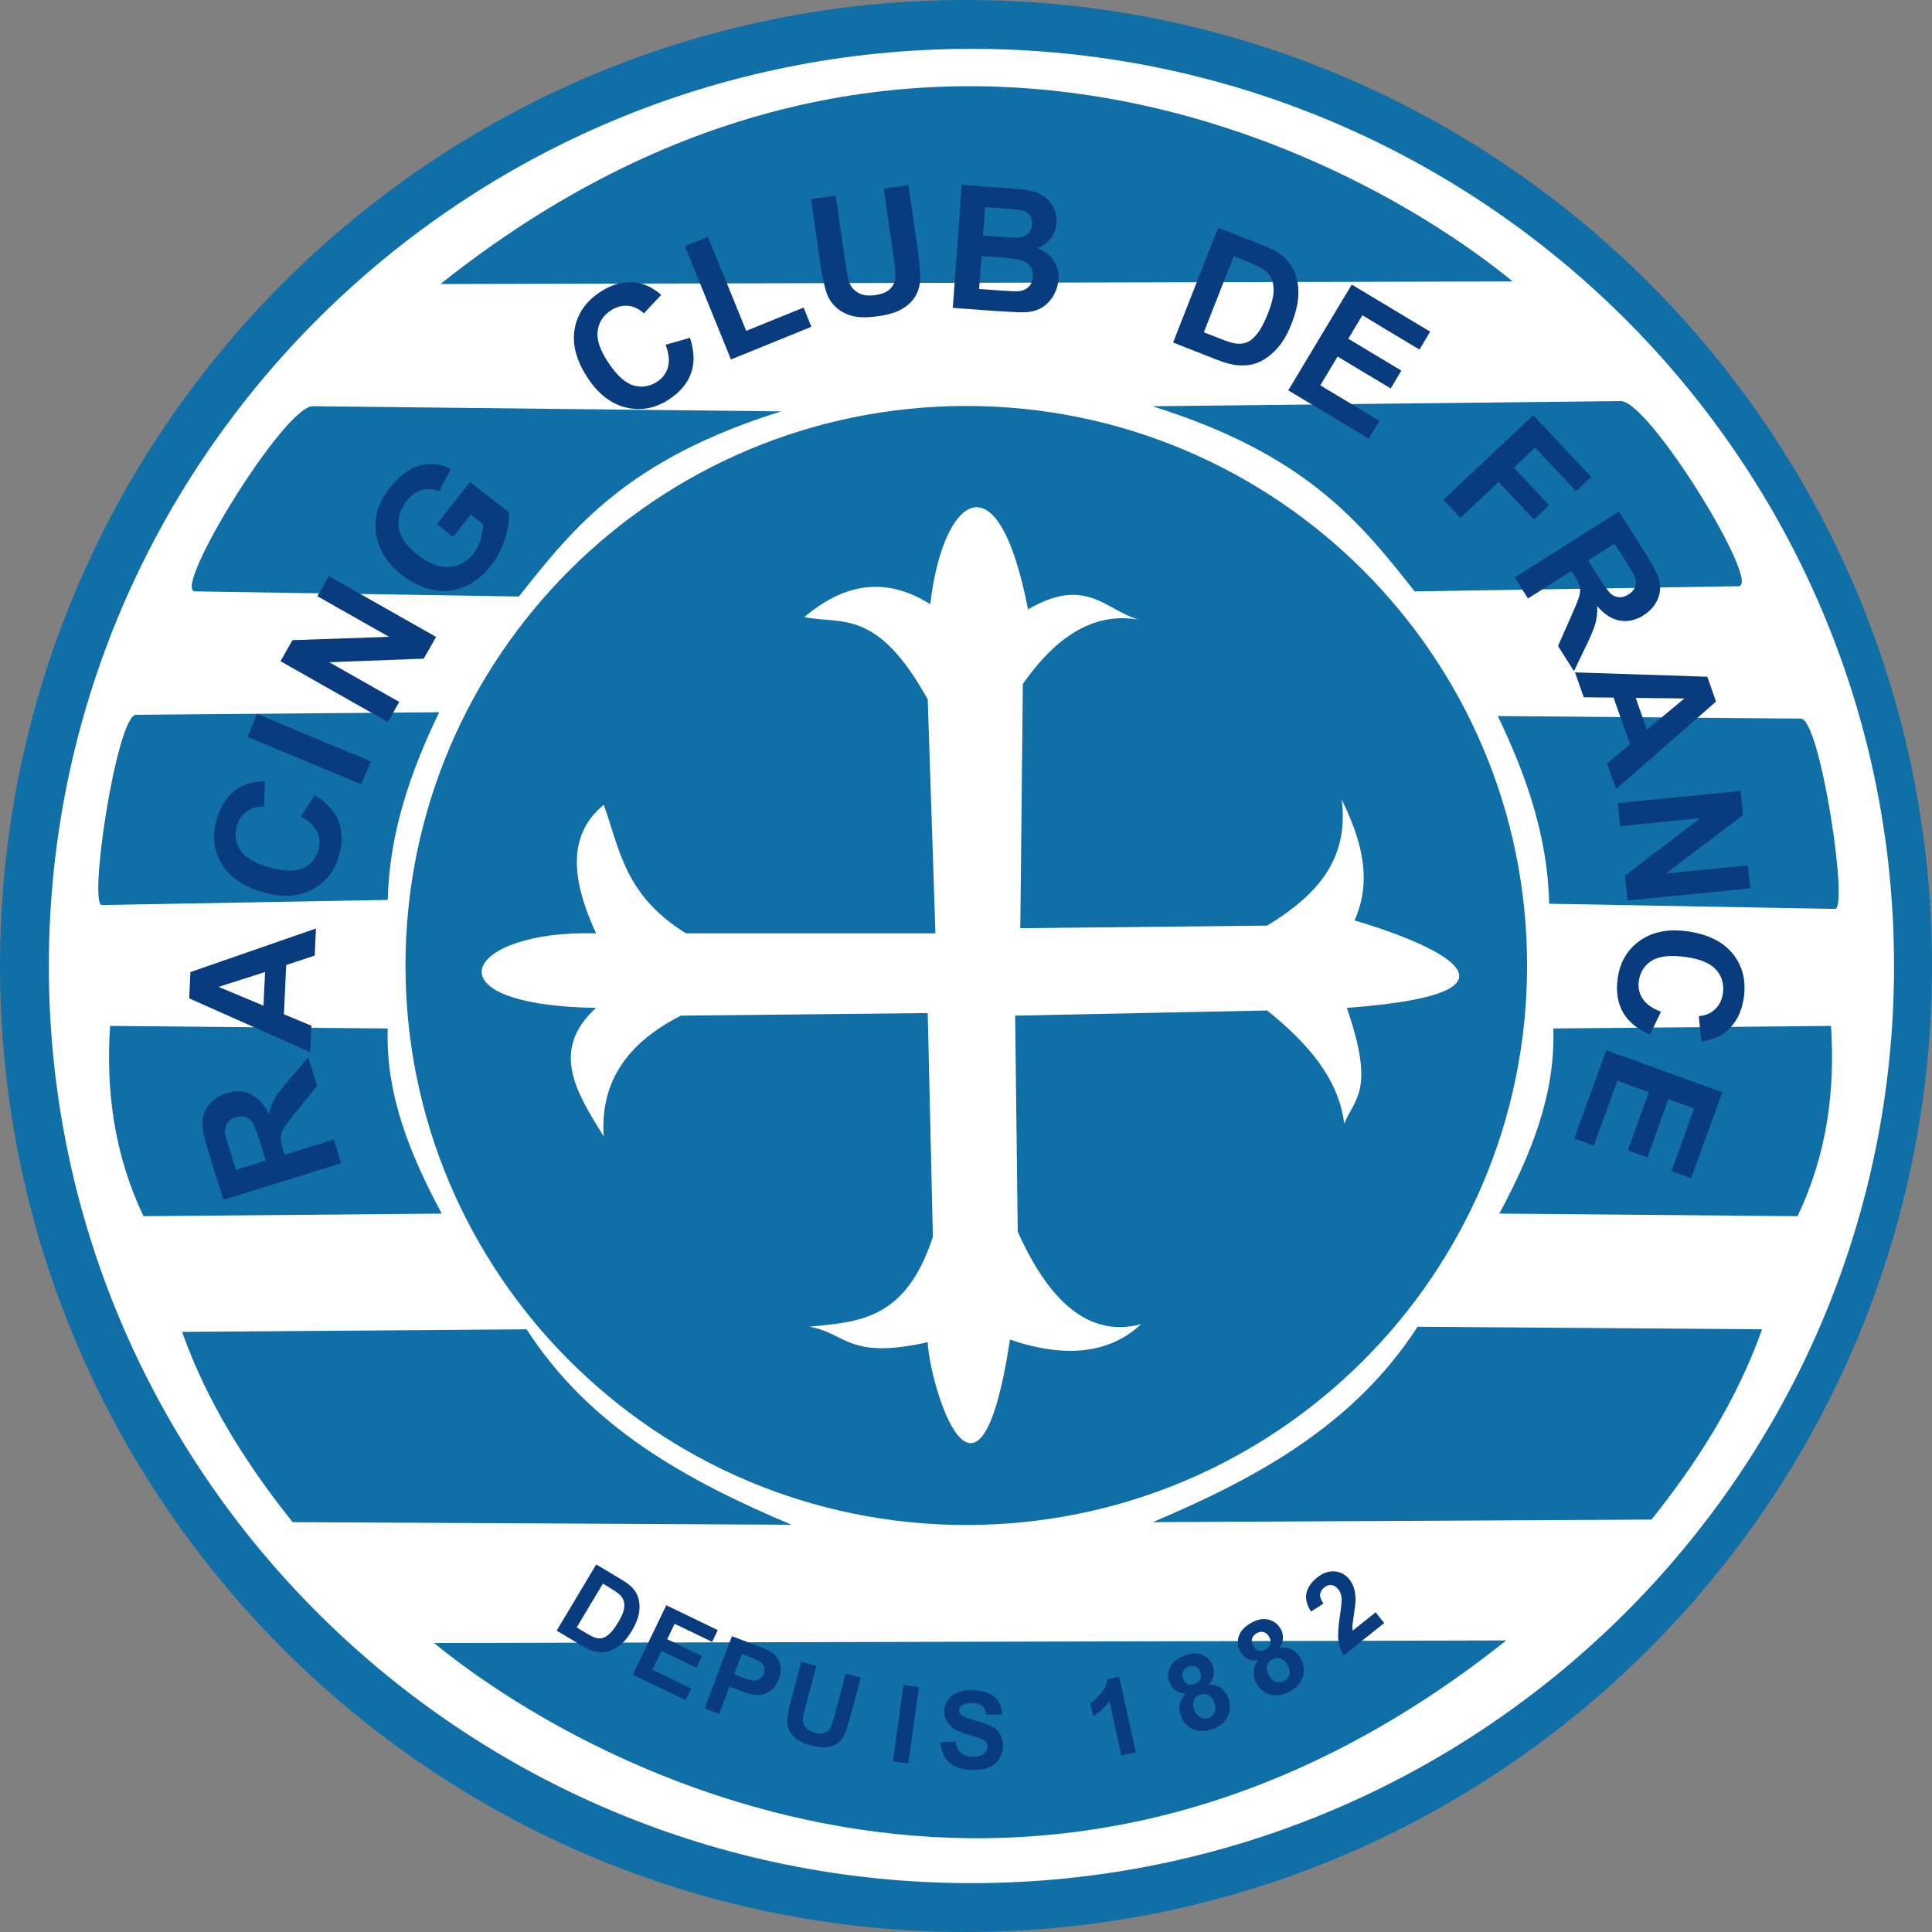
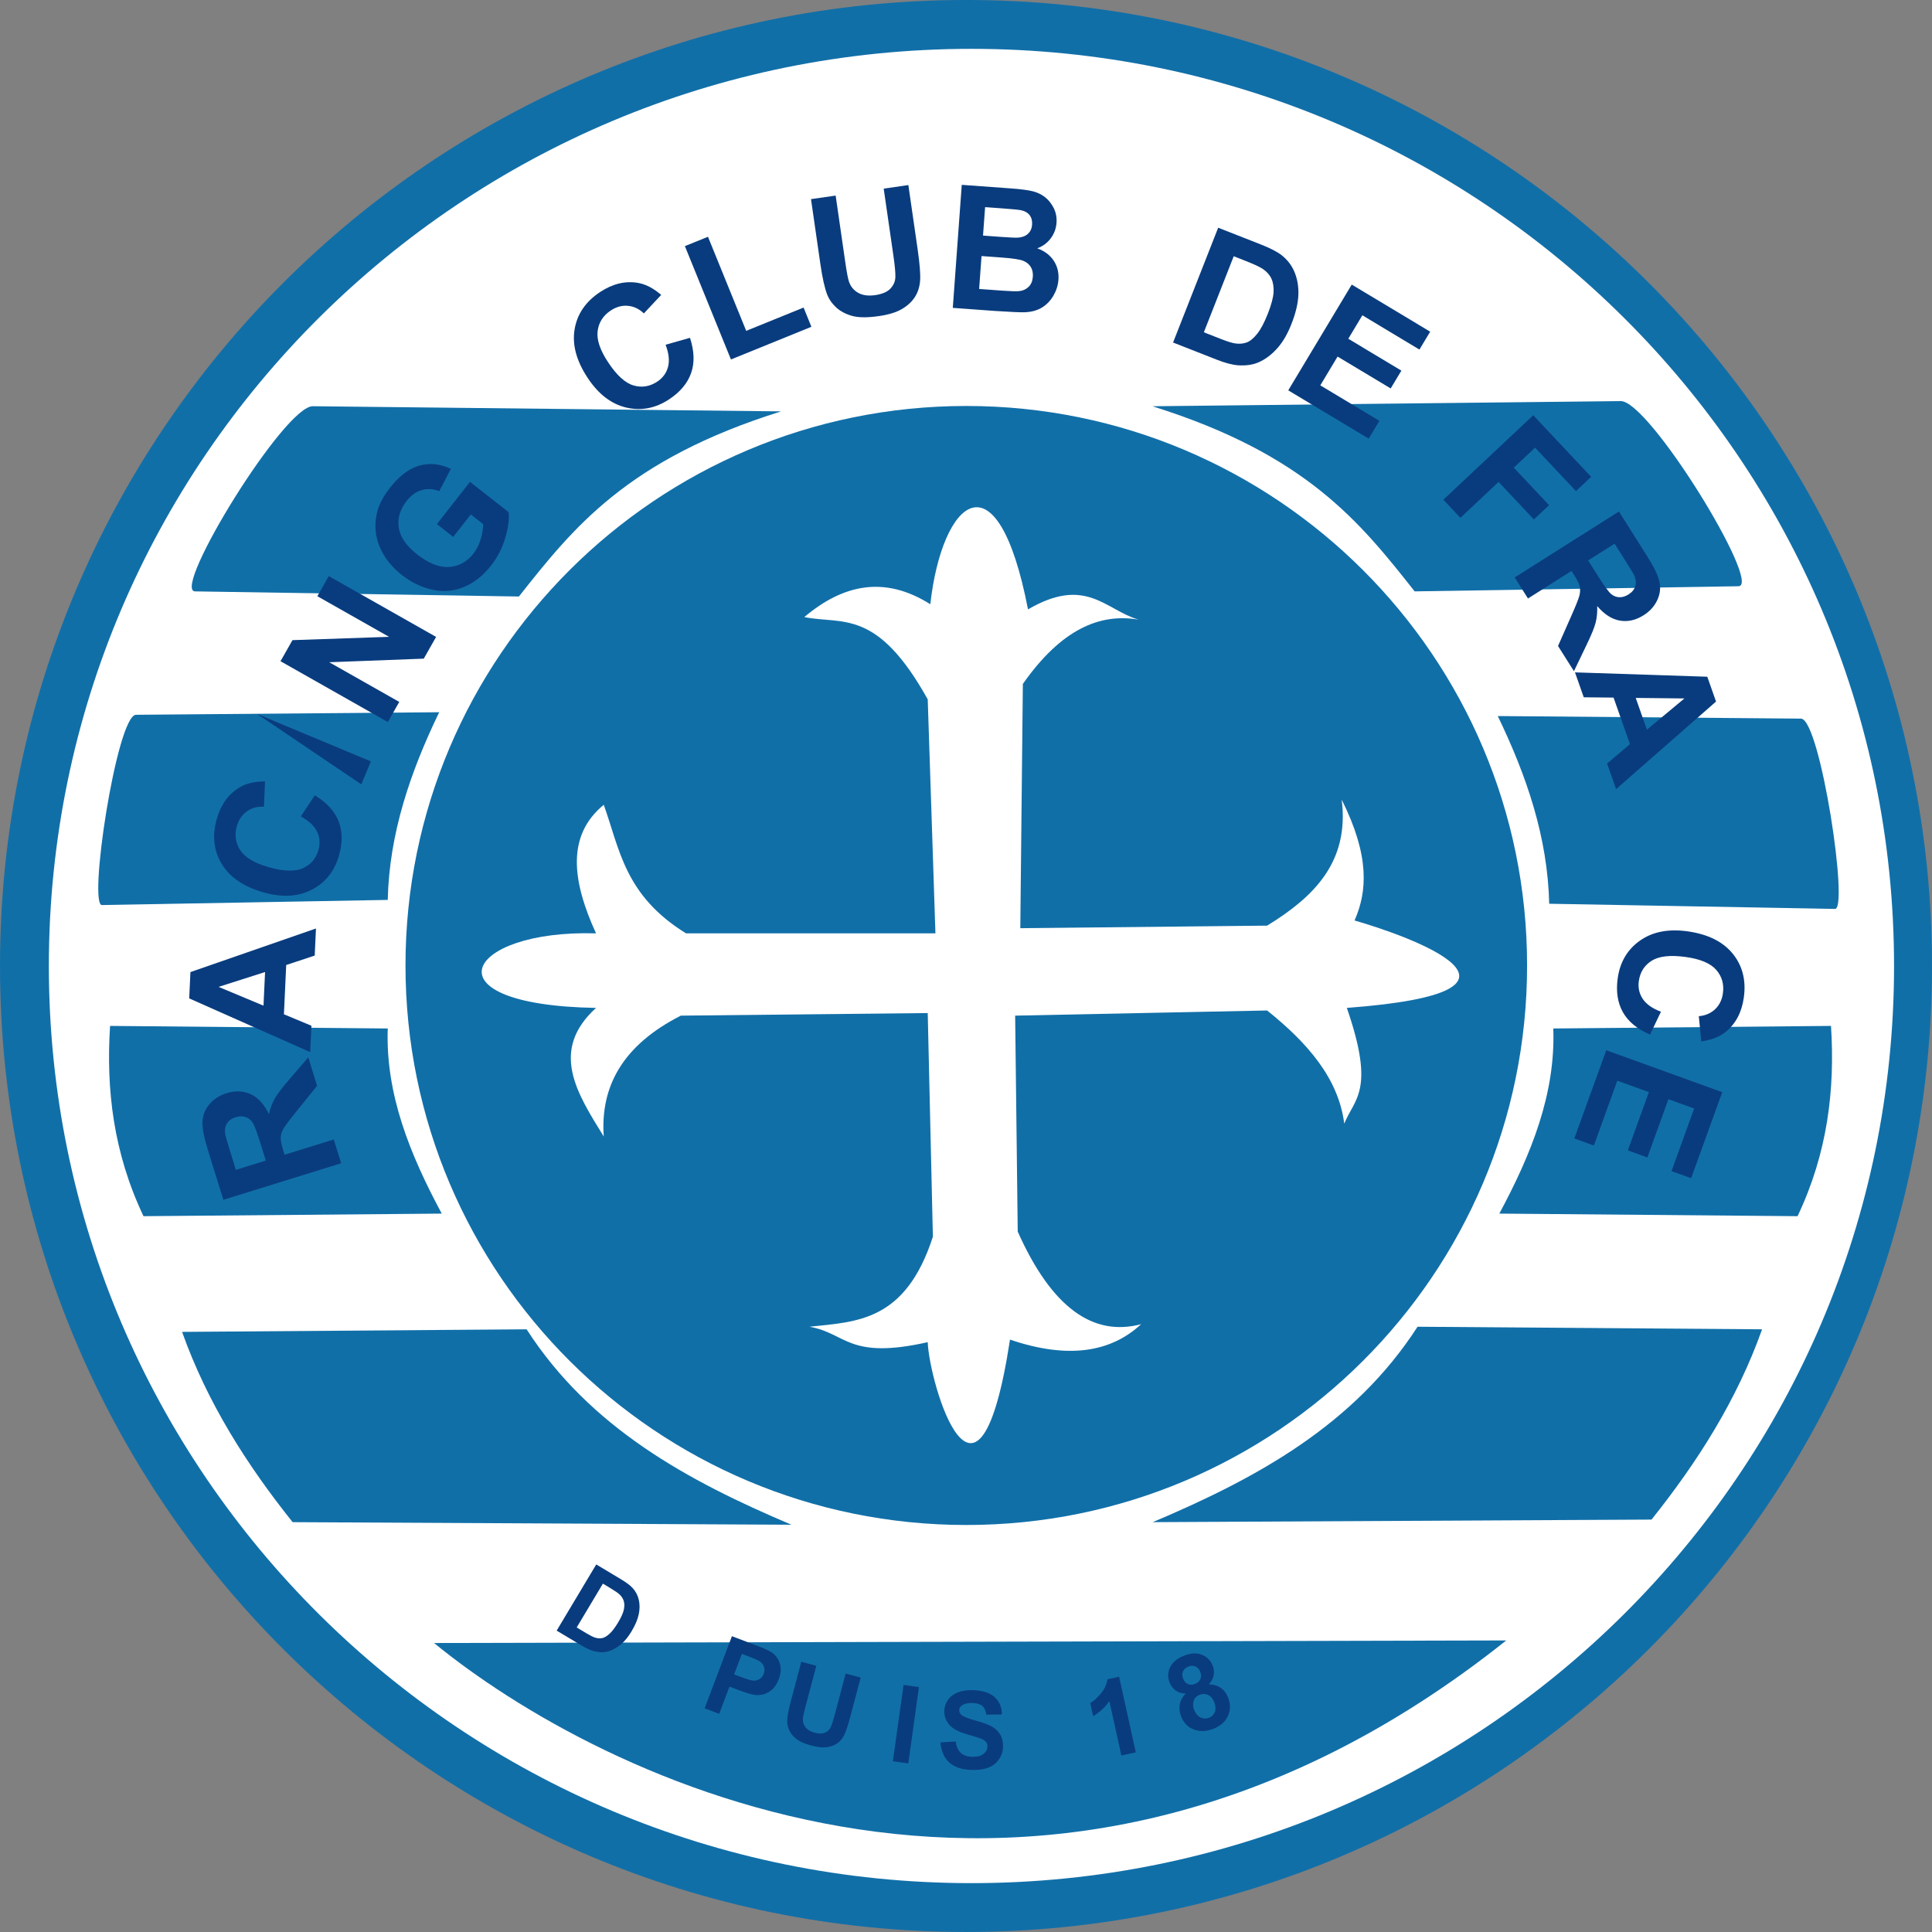
<svg xmlns="http://www.w3.org/2000/svg" width="345.9pt" height="345.9pt" viewBox="0 0 345.9 345.9" version="1.1">
  <rect x="0" y="0" width="345.9" height="345.9" fill="#808080" stroke="none" />
  <defs>
    <clipPath id="clip1">
      <path d="M 0 0 L 345.898 0 L 345.898 345.898 L 0 345.898 Z M 0 0 " />
    </clipPath>
  </defs>
  <g id="surface1">
    <g clip-path="url(#clip1)" clip-rule="nonzero">
      <path style=" stroke:none;fill-rule:nonzero;fill:rgb(6.665%,43.53%,65.819%);fill-opacity:1;" d="M 345.902 172.949 C 345.902 268.418 268.418 345.898 172.949 345.898 C 77.48 345.898 0 268.418 0 172.949 C 0 77.48 77.48 -0.004 172.949 -0.004 C 268.418 -0.004 345.902 77.48 345.902 172.949 " />
    </g>
    <path style=" stroke:none;fill-rule:nonzero;fill:rgb(100%,100%,100%);fill-opacity:1;" d="M 339.105 172.949 C 339.105 263.59 265.105 337.152 173.926 337.152 C 82.746 337.152 8.746 263.59 8.746 172.949 C 8.746 82.309 82.746 8.746 173.926 8.746 C 265.105 8.746 339.105 82.309 339.105 172.949 " />
    <path style=" stroke:none;fill-rule:evenodd;fill:rgb(6.665%,43.53%,65.819%);fill-opacity:1;" d="M 269.676 293.699 C 187.18 359.414 106.805 317.988 77.711 294.16 L 269.676 293.699 " />
    <path style=" stroke:none;fill-rule:evenodd;fill:rgb(6.665%,43.53%,65.819%);fill-opacity:1;" d="M 141.699 272.984 L 52.391 272.523 C 44.184 262.242 37.133 251.188 32.598 238.457 L 94.281 237.996 C 105.633 255.598 123.059 265.098 141.699 272.984 " />
    <path style=" stroke:none;fill-rule:evenodd;fill:rgb(6.665%,43.53%,65.819%);fill-opacity:1;" d="M 206.379 272.523 L 295.684 272.062 C 303.891 261.781 310.945 250.727 315.48 237.996 L 253.793 237.535 C 242.441 255.137 225.016 264.641 206.379 272.523 " />
    <path style=" stroke:none;fill-rule:evenodd;fill:rgb(6.665%,43.53%,65.819%);fill-opacity:1;" d="M 69.422 184.137 C 69.008 195.914 73.422 206.723 79.09 217.281 L 25.691 217.742 C 20.301 206.387 18.973 195.031 19.707 183.676 L 69.422 184.137 " />
    <path style=" stroke:none;fill-rule:evenodd;fill:rgb(6.665%,43.53%,65.819%);fill-opacity:1;" d="M 278.098 184.137 C 278.52 195.914 274.102 206.723 268.434 217.281 L 321.832 217.742 C 327.223 206.387 328.551 195.031 327.816 183.676 L 278.098 184.137 " />
    <path style=" stroke:none;fill-rule:evenodd;fill:rgb(6.665%,43.53%,65.819%);fill-opacity:1;" d="M 69.422 161.117 L 18.324 162.039 C 15.66 162.652 20.863 128.281 24.309 127.973 L 78.633 127.516 C 73.473 138.195 69.691 149.219 69.422 161.117 " />
    <path style=" stroke:none;fill-rule:evenodd;fill:rgb(6.665%,43.53%,65.819%);fill-opacity:1;" d="M 277.363 161.805 L 328.465 162.727 C 331.129 163.34 325.926 128.969 322.48 128.66 L 268.156 128.199 C 273.312 138.879 277.098 149.902 277.363 161.805 " />
    <path style=" stroke:none;fill-rule:evenodd;fill:rgb(6.665%,43.53%,65.819%);fill-opacity:1;" d="M 56.074 72.73 C 51.082 72.371 30.688 105.625 34.898 105.879 L 92.902 106.797 C 102.59 94.559 112.203 82.301 139.855 73.652 L 56.074 72.73 " />
    <path style=" stroke:none;fill-rule:evenodd;fill:rgb(6.665%,43.53%,65.819%);fill-opacity:1;" d="M 290.105 71.812 C 295.102 71.453 315.492 104.703 311.281 104.957 L 253.277 105.879 C 243.59 93.637 233.977 81.383 206.324 72.734 L 290.105 71.812 " />
-     <path style=" stroke:none;fill-rule:evenodd;fill:rgb(6.665%,43.53%,65.819%);fill-opacity:1;" d="M 78.859 50.852 C 161.355 -14.867 241.73 26.559 270.828 50.391 L 78.859 50.852 " />
    <path style=" stroke:none;fill-rule:nonzero;fill:rgb(6.665%,43.53%,65.819%);fill-opacity:1;" d="M 273.406 172.859 C 273.406 228.152 228.426 273.031 173.004 273.031 C 117.578 273.031 72.598 228.152 72.598 172.859 C 72.598 117.562 117.578 72.684 173.004 72.684 C 228.426 72.684 273.406 117.562 273.406 172.859 " />
    <path style=" stroke:none;fill-rule:evenodd;fill:rgb(100%,100%,100%);fill-opacity:1;" d="M 166.098 181.375 L 167.02 221.426 C 162.105 236.613 153.402 236.637 144.922 237.535 C 151.578 238.688 151.816 243.504 166.098 240.301 C 166.363 247.59 175.07 277.312 180.828 239.84 C 191.195 243.363 198.848 242.141 204.305 237.078 C 195.742 239.348 188.32 234.191 182.211 220.504 L 181.75 181.836 L 226.863 180.914 C 234.008 186.648 239.629 192.992 240.672 201.172 C 242.453 196.703 246.289 195.32 241.133 180.453 C 280.266 177.527 251.914 167.484 242.516 164.801 C 244.801 159.625 245.25 153.223 240.215 143.164 C 241.625 154.348 235.184 160.621 226.863 165.723 L 182.672 166.184 L 183.129 122.449 C 190.035 112.613 196.941 109.746 203.848 110.941 C 197.891 109.203 194.453 103.055 184.051 109.102 C 178.543 80.656 168.664 89.41 166.559 108.18 C 158.379 103.016 150.953 104.609 144 110.48 C 150.824 111.859 156.965 108.805 166.098 125.211 L 167.477 167.105 L 122.824 167.105 C 111.812 160.305 110.957 152.051 108.094 144.086 C 101.32 149.656 102.488 157.871 106.711 167.105 C 83.293 166.406 75.805 179.926 106.711 180.453 C 98.301 188.125 103.355 195.801 108.094 203.473 C 107.461 194.512 111.496 187.113 121.902 181.836 L 166.098 181.375 " />
    <path style=" stroke:none;fill-rule:nonzero;fill:rgb(3.529%,23.535%,49.414%);fill-opacity:1;" d="M 61.082 208.266 L 39.988 214.812 L 37.207 205.852 C 36.508 203.598 36.188 201.898 36.25 200.762 C 36.309 199.621 36.73 198.594 37.508 197.68 C 38.285 196.766 39.301 196.113 40.547 195.727 C 42.129 195.234 43.582 195.297 44.898 195.906 C 46.219 196.516 47.301 197.703 48.145 199.473 C 48.395 198.387 48.75 197.441 49.207 196.645 C 49.664 195.844 50.555 194.68 51.879 193.156 L 55.195 189.301 L 56.773 194.395 L 53.141 198.898 C 51.84 200.504 51.039 201.57 50.738 202.105 C 50.434 202.641 50.277 203.16 50.258 203.66 C 50.238 204.16 50.383 204.898 50.684 205.879 L 50.953 206.738 L 59.758 204.008 Z M 47.586 207.785 L 46.609 204.637 C 45.973 202.594 45.492 201.344 45.16 200.887 C 44.832 200.434 44.41 200.129 43.898 199.973 C 43.387 199.812 42.816 199.836 42.18 200.031 C 41.473 200.25 40.957 200.617 40.641 201.133 C 40.32 201.648 40.211 202.266 40.309 202.992 C 40.367 203.355 40.668 204.398 41.203 206.125 L 42.234 209.445 L 47.586 207.785 " />
    <path style=" stroke:none;fill-rule:nonzero;fill:rgb(3.529%,23.535%,49.414%);fill-opacity:1;" d="M 56.57 166.234 L 56.344 171.082 L 51.242 172.773 L 50.832 181.594 L 55.758 183.648 L 55.535 188.371 L 33.875 178.75 L 34.094 174.039 Z M 47.457 174.031 L 39.129 176.688 L 47.176 180.051 Z M 47.457 174.031 " />
    <path style=" stroke:none;fill-rule:nonzero;fill:rgb(3.529%,23.535%,49.414%);fill-opacity:1;" d="M 53.859 146.168 L 56.363 142.387 C 58.5 143.688 59.918 145.238 60.621 147.043 C 61.32 148.848 61.344 150.887 60.695 153.168 C 59.887 155.988 58.262 158.027 55.816 159.293 C 53.371 160.559 50.477 160.715 47.137 159.758 C 43.602 158.746 41.117 157.051 39.684 154.664 C 38.25 152.281 37.961 149.602 38.809 146.629 C 39.551 144.031 40.922 142.141 42.922 140.957 C 44.105 140.25 45.617 139.898 47.453 139.902 L 47.254 144.438 C 46.082 144.371 45.062 144.648 44.199 145.262 C 43.332 145.879 42.738 146.754 42.41 147.895 C 41.961 149.469 42.16 150.906 43.012 152.211 C 43.859 153.512 45.551 154.527 48.082 155.25 C 50.766 156.016 52.816 156.078 54.23 155.441 C 55.648 154.801 56.574 153.707 57.016 152.164 C 57.344 151.023 57.262 149.938 56.773 148.91 C 56.281 147.883 55.309 146.969 53.859 146.168 " />
-     <path style=" stroke:none;fill-rule:nonzero;fill:rgb(3.529%,23.535%,49.414%);fill-opacity:1;" d="M 64.688 140.434 L 44.305 131.93 L 46.02 127.816 L 66.402 136.32 L 64.688 140.434 " />
+     <path style=" stroke:none;fill-rule:nonzero;fill:rgb(3.529%,23.535%,49.414%);fill-opacity:1;" d="M 64.688 140.434 L 46.02 127.816 L 66.402 136.32 L 64.688 140.434 " />
    <path style=" stroke:none;fill-rule:nonzero;fill:rgb(3.529%,23.535%,49.414%);fill-opacity:1;" d="M 69.438 129.273 L 50.223 118.383 L 52.363 114.609 L 69.652 114.016 L 56.82 106.746 L 58.863 103.141 L 78.078 114.031 L 75.871 117.922 L 58.949 118.566 L 71.48 125.668 L 69.438 129.273 " />
    <path style=" stroke:none;fill-rule:nonzero;fill:rgb(3.529%,23.535%,49.414%);fill-opacity:1;" d="M 81.141 96.129 L 78.215 93.832 L 84.148 86.27 L 91.07 91.699 C 91.203 92.992 90.996 94.551 90.441 96.367 C 89.891 98.188 89.051 99.812 87.93 101.242 C 86.504 103.062 84.879 104.348 83.055 105.098 C 81.234 105.852 79.348 106.012 77.395 105.578 C 75.445 105.145 73.633 104.273 71.969 102.969 C 70.156 101.547 68.848 99.906 68.035 98.047 C 67.223 96.184 67.016 94.227 67.414 92.176 C 67.711 90.609 68.508 88.996 69.812 87.336 C 71.504 85.18 73.277 83.848 75.133 83.344 C 76.992 82.844 78.852 83.043 80.723 83.949 L 78.641 87.945 C 77.594 87.52 76.559 87.449 75.535 87.738 C 74.512 88.027 73.602 88.676 72.809 89.688 C 71.605 91.223 71.137 92.82 71.398 94.488 C 71.66 96.156 72.75 97.738 74.66 99.238 C 76.723 100.859 78.629 101.613 80.379 101.508 C 82.129 101.398 83.59 100.602 84.754 99.117 C 85.332 98.383 85.766 97.531 86.055 96.566 C 86.348 95.602 86.492 94.691 86.5 93.84 L 84.293 92.109 L 81.141 96.129 " />
    <path style=" stroke:none;fill-rule:nonzero;fill:rgb(3.529%,23.535%,49.414%);fill-opacity:1;" d="M 119.168 61.723 L 123.531 60.48 C 124.309 62.855 124.379 64.957 123.738 66.781 C 123.098 68.609 121.789 70.176 119.812 71.484 C 117.363 73.102 114.801 73.598 112.121 72.969 C 109.441 72.336 107.145 70.574 105.227 67.676 C 103.195 64.609 102.414 61.703 102.875 58.961 C 103.336 56.219 104.855 53.992 107.438 52.285 C 109.691 50.797 111.961 50.25 114.25 50.652 C 115.609 50.887 116.984 51.602 118.379 52.797 L 115.277 56.113 C 114.43 55.301 113.477 54.848 112.422 54.754 C 111.363 54.656 110.34 54.938 109.352 55.59 C 107.984 56.492 107.203 57.715 107 59.258 C 106.797 60.801 107.422 62.668 108.875 64.863 C 110.414 67.191 111.93 68.574 113.422 69.008 C 114.914 69.441 116.328 69.215 117.672 68.328 C 118.66 67.676 119.301 66.801 119.598 65.699 C 119.895 64.602 119.754 63.273 119.168 61.723 " />
    <path style=" stroke:none;fill-rule:nonzero;fill:rgb(3.529%,23.535%,49.414%);fill-opacity:1;" d="M 130.867 64.359 L 122.621 44.066 L 126.754 42.391 L 133.598 59.234 L 143.871 55.062 L 145.27 58.508 L 130.867 64.359 " />
    <path style=" stroke:none;fill-rule:nonzero;fill:rgb(3.529%,23.535%,49.414%);fill-opacity:1;" d="M 145.199 35.652 L 149.613 35.016 L 151.324 46.855 C 151.594 48.73 151.824 49.941 152.016 50.484 C 152.332 51.352 152.887 52.004 153.676 52.441 C 154.465 52.883 155.477 53.012 156.707 52.836 C 157.961 52.652 158.867 52.262 159.43 51.656 C 159.992 51.055 160.285 50.367 160.305 49.605 C 160.328 48.84 160.215 47.594 159.965 45.863 L 158.215 33.773 L 162.629 33.133 L 164.289 44.613 C 164.668 47.238 164.816 49.109 164.734 50.23 C 164.652 51.348 164.344 52.324 163.812 53.16 C 163.277 54 162.508 54.719 161.496 55.316 C 160.484 55.914 159.117 56.336 157.387 56.586 C 155.301 56.891 153.684 56.879 152.535 56.551 C 151.387 56.223 150.441 55.723 149.703 55.039 C 148.969 54.359 148.438 53.613 148.117 52.797 C 147.648 51.586 147.238 49.758 146.883 47.312 L 145.199 35.652 " />
    <path style=" stroke:none;fill-rule:nonzero;fill:rgb(3.529%,23.535%,49.414%);fill-opacity:1;" d="M 172.191 33.094 L 180.996 33.734 C 182.738 33.863 184.031 34.031 184.879 34.238 C 185.723 34.445 186.469 34.805 187.109 35.312 C 187.754 35.824 188.273 36.48 188.668 37.277 C 189.062 38.078 189.223 38.953 189.156 39.902 C 189.078 40.938 188.73 41.863 188.113 42.684 C 187.496 43.504 186.695 44.094 185.711 44.457 C 187.023 44.945 188.008 45.688 188.66 46.68 C 189.312 47.676 189.594 48.809 189.5 50.078 C 189.426 51.082 189.121 52.039 188.59 52.953 C 188.055 53.863 187.363 54.574 186.516 55.082 C 185.668 55.59 184.648 55.863 183.457 55.906 C 182.711 55.934 180.918 55.855 178.082 55.668 L 170.586 55.121 Z M 176.371 37.086 L 175.996 42.176 L 178.914 42.391 C 180.645 42.516 181.727 42.57 182.148 42.551 C 182.918 42.516 183.535 42.297 184.004 41.895 C 184.469 41.488 184.73 40.93 184.781 40.219 C 184.832 39.539 184.684 38.973 184.34 38.52 C 183.996 38.066 183.453 37.766 182.719 37.621 C 182.281 37.539 181.02 37.422 178.926 37.27 Z M 175.73 45.844 L 175.301 51.734 L 179.418 52.035 C 181.02 52.148 182.039 52.18 182.48 52.121 C 183.148 52.051 183.707 51.797 184.156 51.359 C 184.609 50.926 184.859 50.316 184.918 49.535 C 184.965 48.871 184.848 48.301 184.559 47.816 C 184.273 47.332 183.836 46.965 183.242 46.711 C 182.652 46.453 181.348 46.254 179.32 46.105 L 175.73 45.844 " />
    <path style=" stroke:none;fill-rule:nonzero;fill:rgb(3.529%,23.535%,49.414%);fill-opacity:1;" d="M 218.098 40.77 L 225.684 43.746 C 227.395 44.422 228.648 45.062 229.441 45.676 C 230.508 46.508 231.293 47.543 231.797 48.785 C 232.301 50.031 232.52 51.398 232.453 52.891 C 232.383 54.379 231.973 56.086 231.215 58.012 C 230.551 59.703 229.77 61.078 228.867 62.141 C 227.766 63.434 226.555 64.355 225.238 64.906 C 224.242 65.324 223.055 65.488 221.676 65.402 C 220.648 65.328 219.367 64.996 217.832 64.391 L 210.023 61.324 Z M 220.883 45.875 L 215.535 59.492 L 218.633 60.707 C 219.789 61.164 220.652 61.426 221.219 61.496 C 221.961 61.594 222.629 61.527 223.23 61.301 C 223.832 61.074 224.453 60.555 225.098 59.742 C 225.738 58.934 226.371 57.734 226.996 56.145 C 227.621 54.555 227.961 53.281 228.016 52.32 C 228.066 51.359 227.938 50.539 227.617 49.863 C 227.301 49.191 226.785 48.617 226.078 48.145 C 225.551 47.785 224.438 47.273 222.746 46.609 L 220.883 45.875 " />
    <path style=" stroke:none;fill-rule:nonzero;fill:rgb(3.529%,23.535%,49.414%);fill-opacity:1;" d="M 230.645 69.887 L 242.012 50.953 L 256.055 59.383 L 254.129 62.586 L 243.914 56.449 L 241.395 60.648 L 250.898 66.355 L 248.984 69.547 L 239.477 63.84 L 236.383 68.992 L 246.961 75.344 L 245.047 78.531 L 230.645 69.887 " />
    <path style=" stroke:none;fill-rule:nonzero;fill:rgb(3.529%,23.535%,49.414%);fill-opacity:1;" d="M 258.414 89.465 L 274.508 74.34 L 284.875 85.371 L 282.152 87.93 L 274.84 80.145 L 271.027 83.727 L 277.344 90.445 L 274.621 93.004 L 268.305 86.285 L 261.469 92.711 L 258.414 89.465 " />
    <path style=" stroke:none;fill-rule:nonzero;fill:rgb(3.529%,23.535%,49.414%);fill-opacity:1;" d="M 271.184 103.383 L 289.848 91.578 L 294.863 99.512 C 296.129 101.504 296.875 103.062 297.113 104.176 C 297.348 105.293 297.211 106.395 296.695 107.48 C 296.184 108.562 295.371 109.457 294.27 110.152 C 292.867 111.039 291.453 111.359 290.02 111.113 C 288.586 110.867 287.23 110 285.961 108.512 C 285.996 109.629 285.902 110.629 285.668 111.52 C 285.438 112.41 284.879 113.766 283.996 115.582 L 281.797 120.164 L 278.945 115.656 L 281.281 110.363 C 282.121 108.477 282.617 107.238 282.77 106.641 C 282.922 106.047 282.941 105.504 282.832 105.016 C 282.719 104.531 282.391 103.852 281.84 102.988 L 281.359 102.223 L 273.566 107.152 Z M 284.34 100.34 L 286.102 103.129 C 287.246 104.938 288.035 106.016 288.473 106.371 C 288.91 106.723 289.395 106.91 289.93 106.926 C 290.465 106.945 291.012 106.777 291.57 106.422 C 292.199 106.027 292.602 105.535 292.773 104.957 C 292.949 104.379 292.895 103.75 292.609 103.074 C 292.461 102.742 291.898 101.812 290.934 100.285 L 289.074 97.344 L 284.34 100.34 " />
    <path style=" stroke:none;fill-rule:nonzero;fill:rgb(3.529%,23.535%,49.414%);fill-opacity:1;" d="M 289.34 141.281 L 287.727 136.707 L 291.82 133.223 L 288.887 124.895 L 283.551 124.84 L 281.98 120.379 L 305.668 121.16 L 307.234 125.605 Z M 294.855 130.637 L 301.574 125.047 L 292.855 124.953 Z M 294.855 130.637 " />
-     <path style=" stroke:none;fill-rule:nonzero;fill:rgb(3.529%,23.535%,49.414%);fill-opacity:1;" d="M 289.652 143.785 L 311.633 141.605 L 312.059 145.926 L 298.273 156.375 L 312.953 154.922 L 313.359 159.043 L 291.383 161.223 L 290.941 156.77 L 304.395 146.488 L 290.062 147.91 L 289.652 143.785 " />
    <path style=" stroke:none;fill-rule:nonzero;fill:rgb(3.529%,23.535%,49.414%);fill-opacity:1;" d="M 297.371 181.141 L 295.418 185.23 C 293.121 184.242 291.504 182.902 290.555 181.215 C 289.609 179.527 289.301 177.508 289.629 175.16 C 290.031 172.258 291.355 170.008 293.602 168.414 C 295.848 166.82 298.691 166.266 302.133 166.742 C 305.773 167.254 308.469 168.586 310.223 170.746 C 311.977 172.906 312.637 175.52 312.211 178.582 C 311.84 181.258 310.742 183.32 308.93 184.773 C 307.855 185.637 306.41 186.195 304.59 186.449 L 304.152 181.934 C 305.324 181.832 306.293 181.418 307.066 180.688 C 307.836 179.961 308.305 179.008 308.465 177.832 C 308.691 176.211 308.293 174.816 307.27 173.645 C 306.246 172.473 304.434 171.703 301.828 171.34 C 299.062 170.953 297.023 171.18 295.711 172.008 C 294.398 172.84 293.633 174.051 293.41 175.645 C 293.246 176.816 293.477 177.879 294.105 178.828 C 294.734 179.777 295.824 180.547 297.371 181.141 " />
    <path style=" stroke:none;fill-rule:nonzero;fill:rgb(3.529%,23.535%,49.414%);fill-opacity:1;" d="M 287.578 188.031 L 308.348 195.539 L 302.777 210.941 L 299.262 209.672 L 303.316 198.465 L 298.711 196.801 L 294.941 207.227 L 291.441 205.961 L 295.211 195.531 L 289.559 193.488 L 285.363 205.094 L 281.863 203.828 L 287.578 188.031 " />
    <path style=" stroke:none;fill-rule:nonzero;fill:rgb(3.529%,23.535%,49.414%);fill-opacity:1;" d="M 106.75 280.094 L 111.121 282.711 C 112.105 283.301 112.812 283.824 113.238 284.285 C 113.812 284.906 114.191 285.625 114.375 286.441 C 114.559 287.262 114.551 288.129 114.355 289.039 C 114.164 289.949 113.734 290.961 113.07 292.07 C 112.488 293.047 111.863 293.812 111.199 294.375 C 110.387 295.059 109.547 295.504 108.68 295.711 C 108.023 295.863 107.273 295.844 106.434 295.648 C 105.805 295.5 105.051 295.16 104.164 294.633 L 99.664 291.941 Z M 107.941 283.531 L 103.25 291.375 L 105.035 292.445 C 105.703 292.844 106.211 293.094 106.551 293.195 C 106.996 293.332 107.414 293.359 107.812 293.281 C 108.203 293.203 108.641 292.945 109.121 292.512 C 109.602 292.078 110.113 291.402 110.66 290.488 C 111.211 289.57 111.547 288.82 111.68 288.234 C 111.812 287.645 111.812 287.129 111.688 286.68 C 111.559 286.23 111.301 285.824 110.914 285.461 C 110.625 285.184 109.992 284.758 109.016 284.172 L 107.941 283.531 " />
-     <path style=" stroke:none;fill-rule:nonzero;fill:rgb(3.529%,23.535%,49.414%);fill-opacity:1;" d="M 113.289 299.832 L 119.293 287.402 L 128.512 291.852 L 127.496 293.957 L 120.789 290.719 L 119.457 293.473 L 125.699 296.484 L 124.688 298.582 L 118.445 295.566 L 116.812 298.949 L 123.758 302.305 L 122.746 304.398 L 113.289 299.832 " />
    <path style=" stroke:none;fill-rule:nonzero;fill:rgb(3.529%,23.535%,49.414%);fill-opacity:1;" d="M 126.152 305.852 L 131.039 292.941 L 135.223 294.527 C 136.809 295.125 137.816 295.582 138.25 295.895 C 138.914 296.367 139.375 297.023 139.629 297.859 C 139.883 298.695 139.816 299.629 139.426 300.656 C 139.125 301.449 138.73 302.062 138.238 302.492 C 137.746 302.922 137.219 303.211 136.66 303.352 C 136.102 303.492 135.574 303.523 135.078 303.449 C 134.406 303.34 133.484 303.059 132.305 302.613 L 130.605 301.969 L 128.762 306.84 Z M 132.82 296.113 L 131.434 299.777 L 132.859 300.316 C 133.887 300.707 134.602 300.898 134.996 300.895 C 135.395 300.891 135.746 300.781 136.051 300.566 C 136.355 300.355 136.582 300.059 136.727 299.676 C 136.906 299.207 136.914 298.766 136.754 298.355 C 136.594 297.945 136.316 297.625 135.922 297.387 C 135.633 297.211 135.02 296.945 134.078 296.59 L 132.82 296.113 " />
    <path style=" stroke:none;fill-rule:nonzero;fill:rgb(3.529%,23.535%,49.414%);fill-opacity:1;" d="M 143.461 297.52 L 146.156 298.234 L 144.238 305.461 C 143.934 306.605 143.77 307.355 143.746 307.715 C 143.715 308.293 143.875 308.801 144.219 309.25 C 144.566 309.695 145.113 310.016 145.867 310.219 C 146.633 310.418 147.25 310.418 147.723 310.207 C 148.191 309.996 148.527 309.676 148.727 309.242 C 148.926 308.809 149.168 308.062 149.445 307.008 L 151.406 299.629 L 154.102 300.344 L 152.238 307.348 C 151.812 308.953 151.441 310.062 151.121 310.688 C 150.801 311.309 150.383 311.797 149.871 312.148 C 149.359 312.496 148.738 312.723 148.012 312.816 C 147.285 312.914 146.395 312.82 145.34 312.539 C 144.062 312.203 143.137 311.801 142.559 311.332 C 141.977 310.859 141.559 310.34 141.301 309.77 C 141.043 309.199 140.922 308.637 140.938 308.09 C 140.965 307.277 141.176 306.129 141.57 304.633 L 143.461 297.52 " />
    <path style=" stroke:none;fill-rule:nonzero;fill:rgb(3.529%,23.535%,49.414%);fill-opacity:1;" d="M 159.855 315.332 L 161.77 301.664 L 164.527 302.051 L 162.617 315.719 L 159.855 315.332 " />
    <path style=" stroke:none;fill-rule:nonzero;fill:rgb(3.529%,23.535%,49.414%);fill-opacity:1;" d="M 168.371 311.957 L 171.094 311.785 C 171.227 312.699 171.531 313.379 172.02 313.82 C 172.504 314.266 173.168 314.5 174.016 314.531 C 174.91 314.559 175.594 314.395 176.062 314.027 C 176.527 313.664 176.773 313.227 176.789 312.719 C 176.801 312.395 176.715 312.113 176.531 311.879 C 176.348 311.641 176.02 311.43 175.547 311.246 C 175.227 311.121 174.488 310.898 173.34 310.57 C 171.855 310.148 170.824 309.656 170.242 309.098 C 169.418 308.312 169.027 307.371 169.062 306.281 C 169.09 305.578 169.309 304.926 169.727 304.328 C 170.148 303.73 170.734 303.285 171.496 302.988 C 172.258 302.695 173.168 302.566 174.227 302.602 C 175.961 302.66 177.25 303.082 178.102 303.871 C 178.949 304.66 179.375 305.688 179.375 306.957 L 176.586 306.984 C 176.492 306.273 176.254 305.754 175.871 305.43 C 175.488 305.105 174.906 304.93 174.121 304.906 C 173.312 304.879 172.672 305.023 172.203 305.34 C 171.902 305.543 171.746 305.824 171.734 306.18 C 171.723 306.508 171.852 306.789 172.117 307.031 C 172.461 307.34 173.305 307.676 174.648 308.039 C 175.992 308.406 176.984 308.77 177.621 309.137 C 178.258 309.5 178.75 309.984 179.098 310.59 C 179.445 311.195 179.605 311.934 179.574 312.805 C 179.547 313.594 179.305 314.328 178.84 315.004 C 178.379 315.68 177.742 316.172 176.926 316.48 C 176.113 316.789 175.105 316.922 173.906 316.883 C 172.164 316.824 170.84 316.375 169.93 315.535 C 169.023 314.699 168.504 313.504 168.371 311.957 " />
    <path style=" stroke:none;fill-rule:nonzero;fill:rgb(3.529%,23.535%,49.414%);fill-opacity:1;" d="M 203.352 313.73 L 200.766 314.301 L 198.617 304.562 C 197.867 305.656 196.898 306.555 195.711 307.258 L 195.195 304.914 C 195.82 304.547 196.461 303.965 197.113 303.176 C 197.77 302.383 198.152 301.547 198.266 300.66 L 200.363 300.195 L 203.352 313.73 " />
    <path style=" stroke:none;fill-rule:nonzero;fill:rgb(3.529%,23.535%,49.414%);fill-opacity:1;" d="M 212.301 303.211 C 211.559 303.199 210.949 303.016 210.473 302.66 C 209.996 302.305 209.648 301.848 209.422 301.289 C 209.039 300.336 209.059 299.41 209.477 298.52 C 209.895 297.629 210.719 296.938 211.945 296.445 C 213.164 295.961 214.234 295.891 215.156 296.246 C 216.078 296.602 216.734 297.254 217.117 298.211 C 217.355 298.805 217.41 299.398 217.285 299.984 C 217.164 300.57 216.871 301.098 216.41 301.566 C 217.234 301.566 217.941 301.77 218.531 302.168 C 219.121 302.566 219.559 303.125 219.848 303.844 C 220.32 305.027 220.328 306.137 219.867 307.18 C 219.41 308.223 218.555 308.996 217.301 309.496 C 216.137 309.961 215.043 310.043 214.023 309.742 C 212.82 309.387 211.965 308.578 211.461 307.32 C 211.184 306.625 211.102 305.922 211.215 305.203 C 211.324 304.484 211.688 303.82 212.301 303.211 Z M 211.816 300.535 C 212.016 301.023 212.305 301.352 212.691 301.512 C 213.078 301.676 213.504 301.664 213.961 301.48 C 214.43 301.293 214.746 301.008 214.914 300.617 C 215.086 300.23 215.07 299.789 214.875 299.301 C 214.691 298.84 214.402 298.527 214.016 298.359 C 213.629 298.195 213.207 298.203 212.754 298.387 C 212.281 298.574 211.961 298.863 211.793 299.258 C 211.625 299.648 211.633 300.074 211.816 300.535 Z M 213.789 306.113 C 214.059 306.789 214.441 307.25 214.941 307.488 C 215.441 307.73 215.949 307.746 216.469 307.539 C 216.973 307.336 217.32 306.984 217.508 306.488 C 217.691 305.992 217.648 305.398 217.375 304.711 C 217.133 304.109 216.77 303.695 216.289 303.465 C 215.805 303.238 215.305 303.227 214.785 303.434 C 214.184 303.676 213.82 304.059 213.691 304.594 C 213.562 305.125 213.594 305.633 213.789 306.113 " />
-     <path style=" stroke:none;fill-rule:nonzero;fill:rgb(3.529%,23.535%,49.414%);fill-opacity:1;" d="M 225.234 297.258 C 224.5 297.352 223.871 297.262 223.348 296.98 C 222.824 296.699 222.41 296.297 222.109 295.777 C 221.59 294.891 221.473 293.973 221.754 293.031 C 222.039 292.09 222.754 291.285 223.895 290.617 C 225.031 289.957 226.078 289.734 227.043 289.949 C 228.008 290.164 228.75 290.719 229.27 291.605 C 229.59 292.16 229.734 292.734 229.695 293.336 C 229.66 293.934 229.449 294.5 229.059 295.031 C 229.879 294.91 230.605 295.004 231.246 295.312 C 231.891 295.625 232.402 296.109 232.793 296.777 C 233.434 297.879 233.605 298.98 233.305 300.078 C 233.004 301.176 232.27 302.062 231.102 302.742 C 230.016 303.375 228.949 303.617 227.895 303.469 C 226.652 303.289 225.688 302.617 225.008 301.445 C 224.629 300.801 224.445 300.113 224.449 299.387 C 224.457 298.66 224.719 297.953 225.234 297.258 Z M 224.367 294.68 C 224.633 295.137 224.969 295.414 225.375 295.52 C 225.781 295.625 226.199 295.555 226.625 295.305 C 227.059 295.051 227.332 294.719 227.441 294.309 C 227.555 293.902 227.477 293.469 227.211 293.012 C 226.961 292.586 226.633 292.316 226.223 292.211 C 225.816 292.102 225.402 292.172 224.977 292.418 C 224.539 292.672 224.266 293.008 224.156 293.418 C 224.047 293.832 224.117 294.25 224.367 294.68 Z M 227.133 299.914 C 227.496 300.543 227.945 300.938 228.473 301.102 C 229.004 301.27 229.508 301.211 229.988 300.93 C 230.461 300.652 230.754 300.258 230.867 299.738 C 230.977 299.219 230.848 298.641 230.473 298 C 230.148 297.441 229.73 297.082 229.219 296.926 C 228.703 296.773 228.207 296.836 227.727 297.113 C 227.168 297.441 226.863 297.875 226.812 298.422 C 226.762 298.965 226.871 299.461 227.133 299.914 " />
-     <path style=" stroke:none;fill-rule:nonzero;fill:rgb(3.529%,23.535%,49.414%);fill-opacity:1;" d="M 246.289 288.668 L 247.82 290.59 L 240.566 296.371 C 240.066 295.582 239.754 294.703 239.629 293.742 C 239.5 292.777 239.59 291.297 239.891 289.297 C 240.133 287.688 240.234 286.641 240.199 286.164 C 240.145 285.512 239.949 284.973 239.617 284.559 C 239.246 284.094 238.844 283.84 238.395 283.789 C 237.949 283.738 237.512 283.887 237.074 284.234 C 236.641 284.582 236.402 284.984 236.352 285.449 C 236.305 285.91 236.504 286.461 236.945 287.094 L 234.719 288.531 C 233.934 287.297 233.668 286.172 233.922 285.16 C 234.172 284.148 234.785 283.254 235.758 282.48 C 236.82 281.629 237.887 281.25 238.953 281.34 C 240.02 281.43 240.895 281.902 241.574 282.754 C 241.965 283.242 242.242 283.773 242.422 284.352 C 242.598 284.93 242.688 285.609 242.691 286.391 C 242.695 286.91 242.609 287.73 242.434 288.848 C 242.258 289.969 242.16 290.695 242.145 291.031 C 242.129 291.367 242.137 291.668 242.18 291.941 L 246.289 288.668 " />
  </g>
</svg>